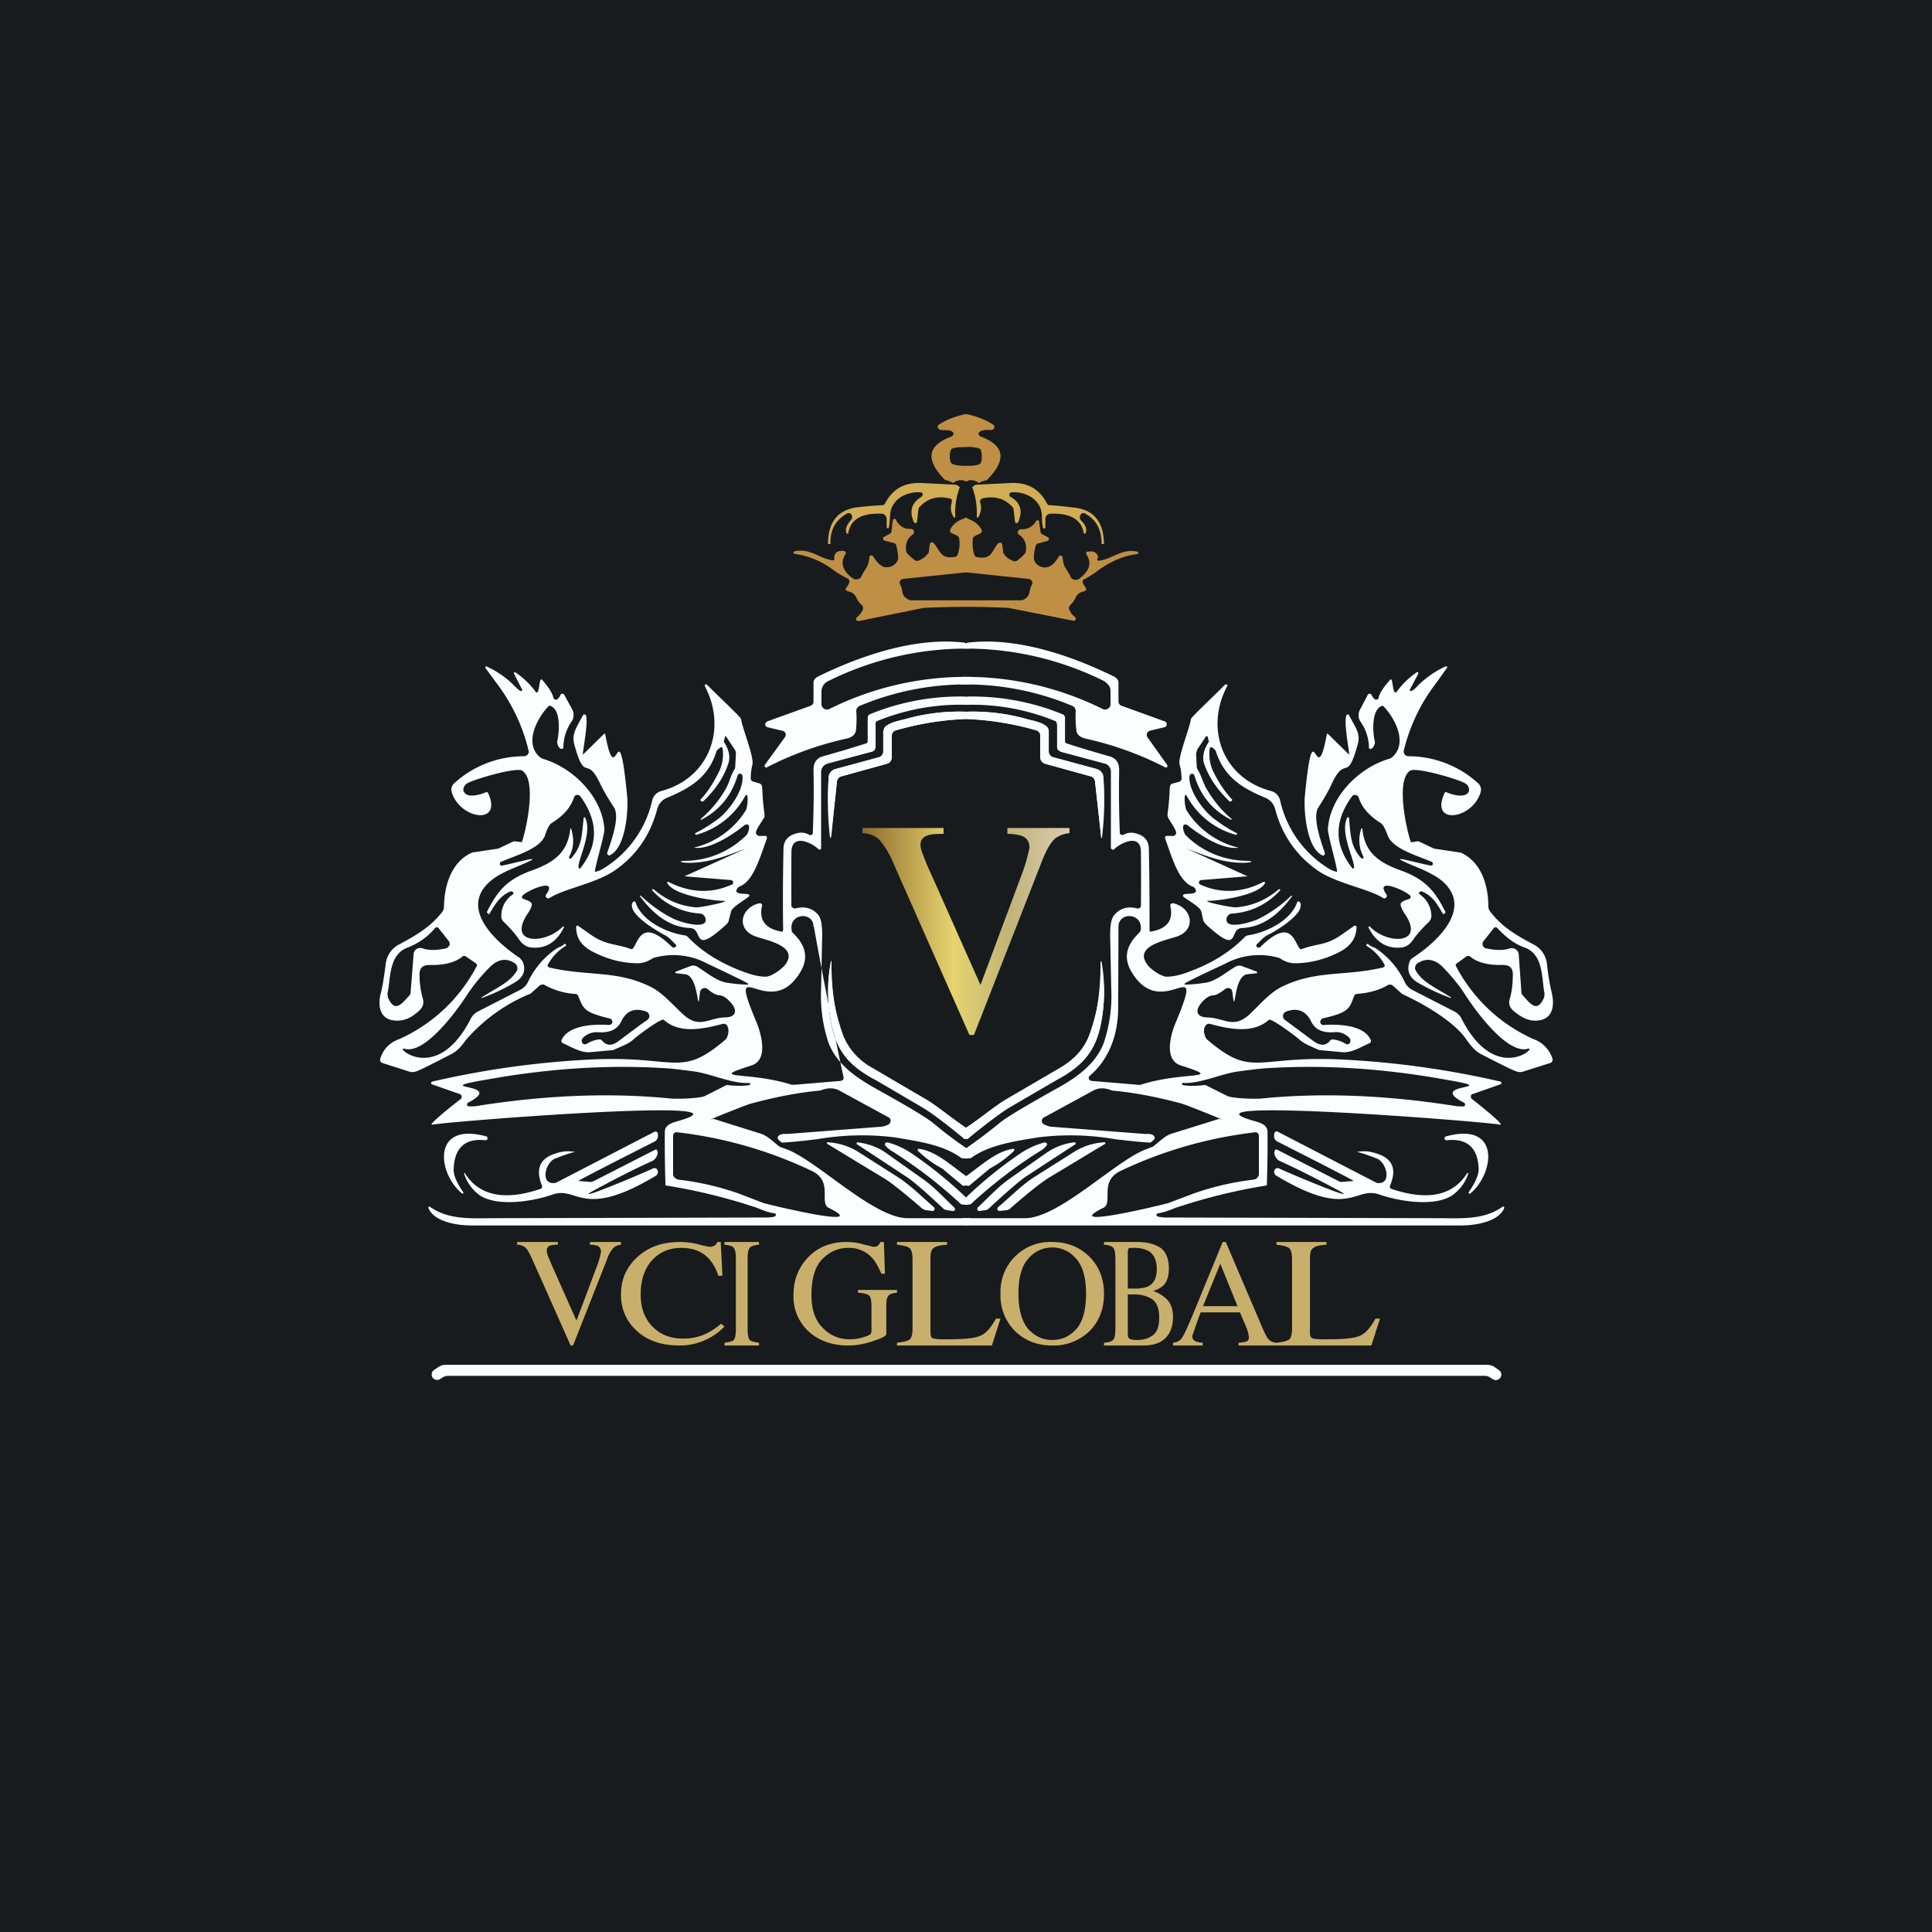
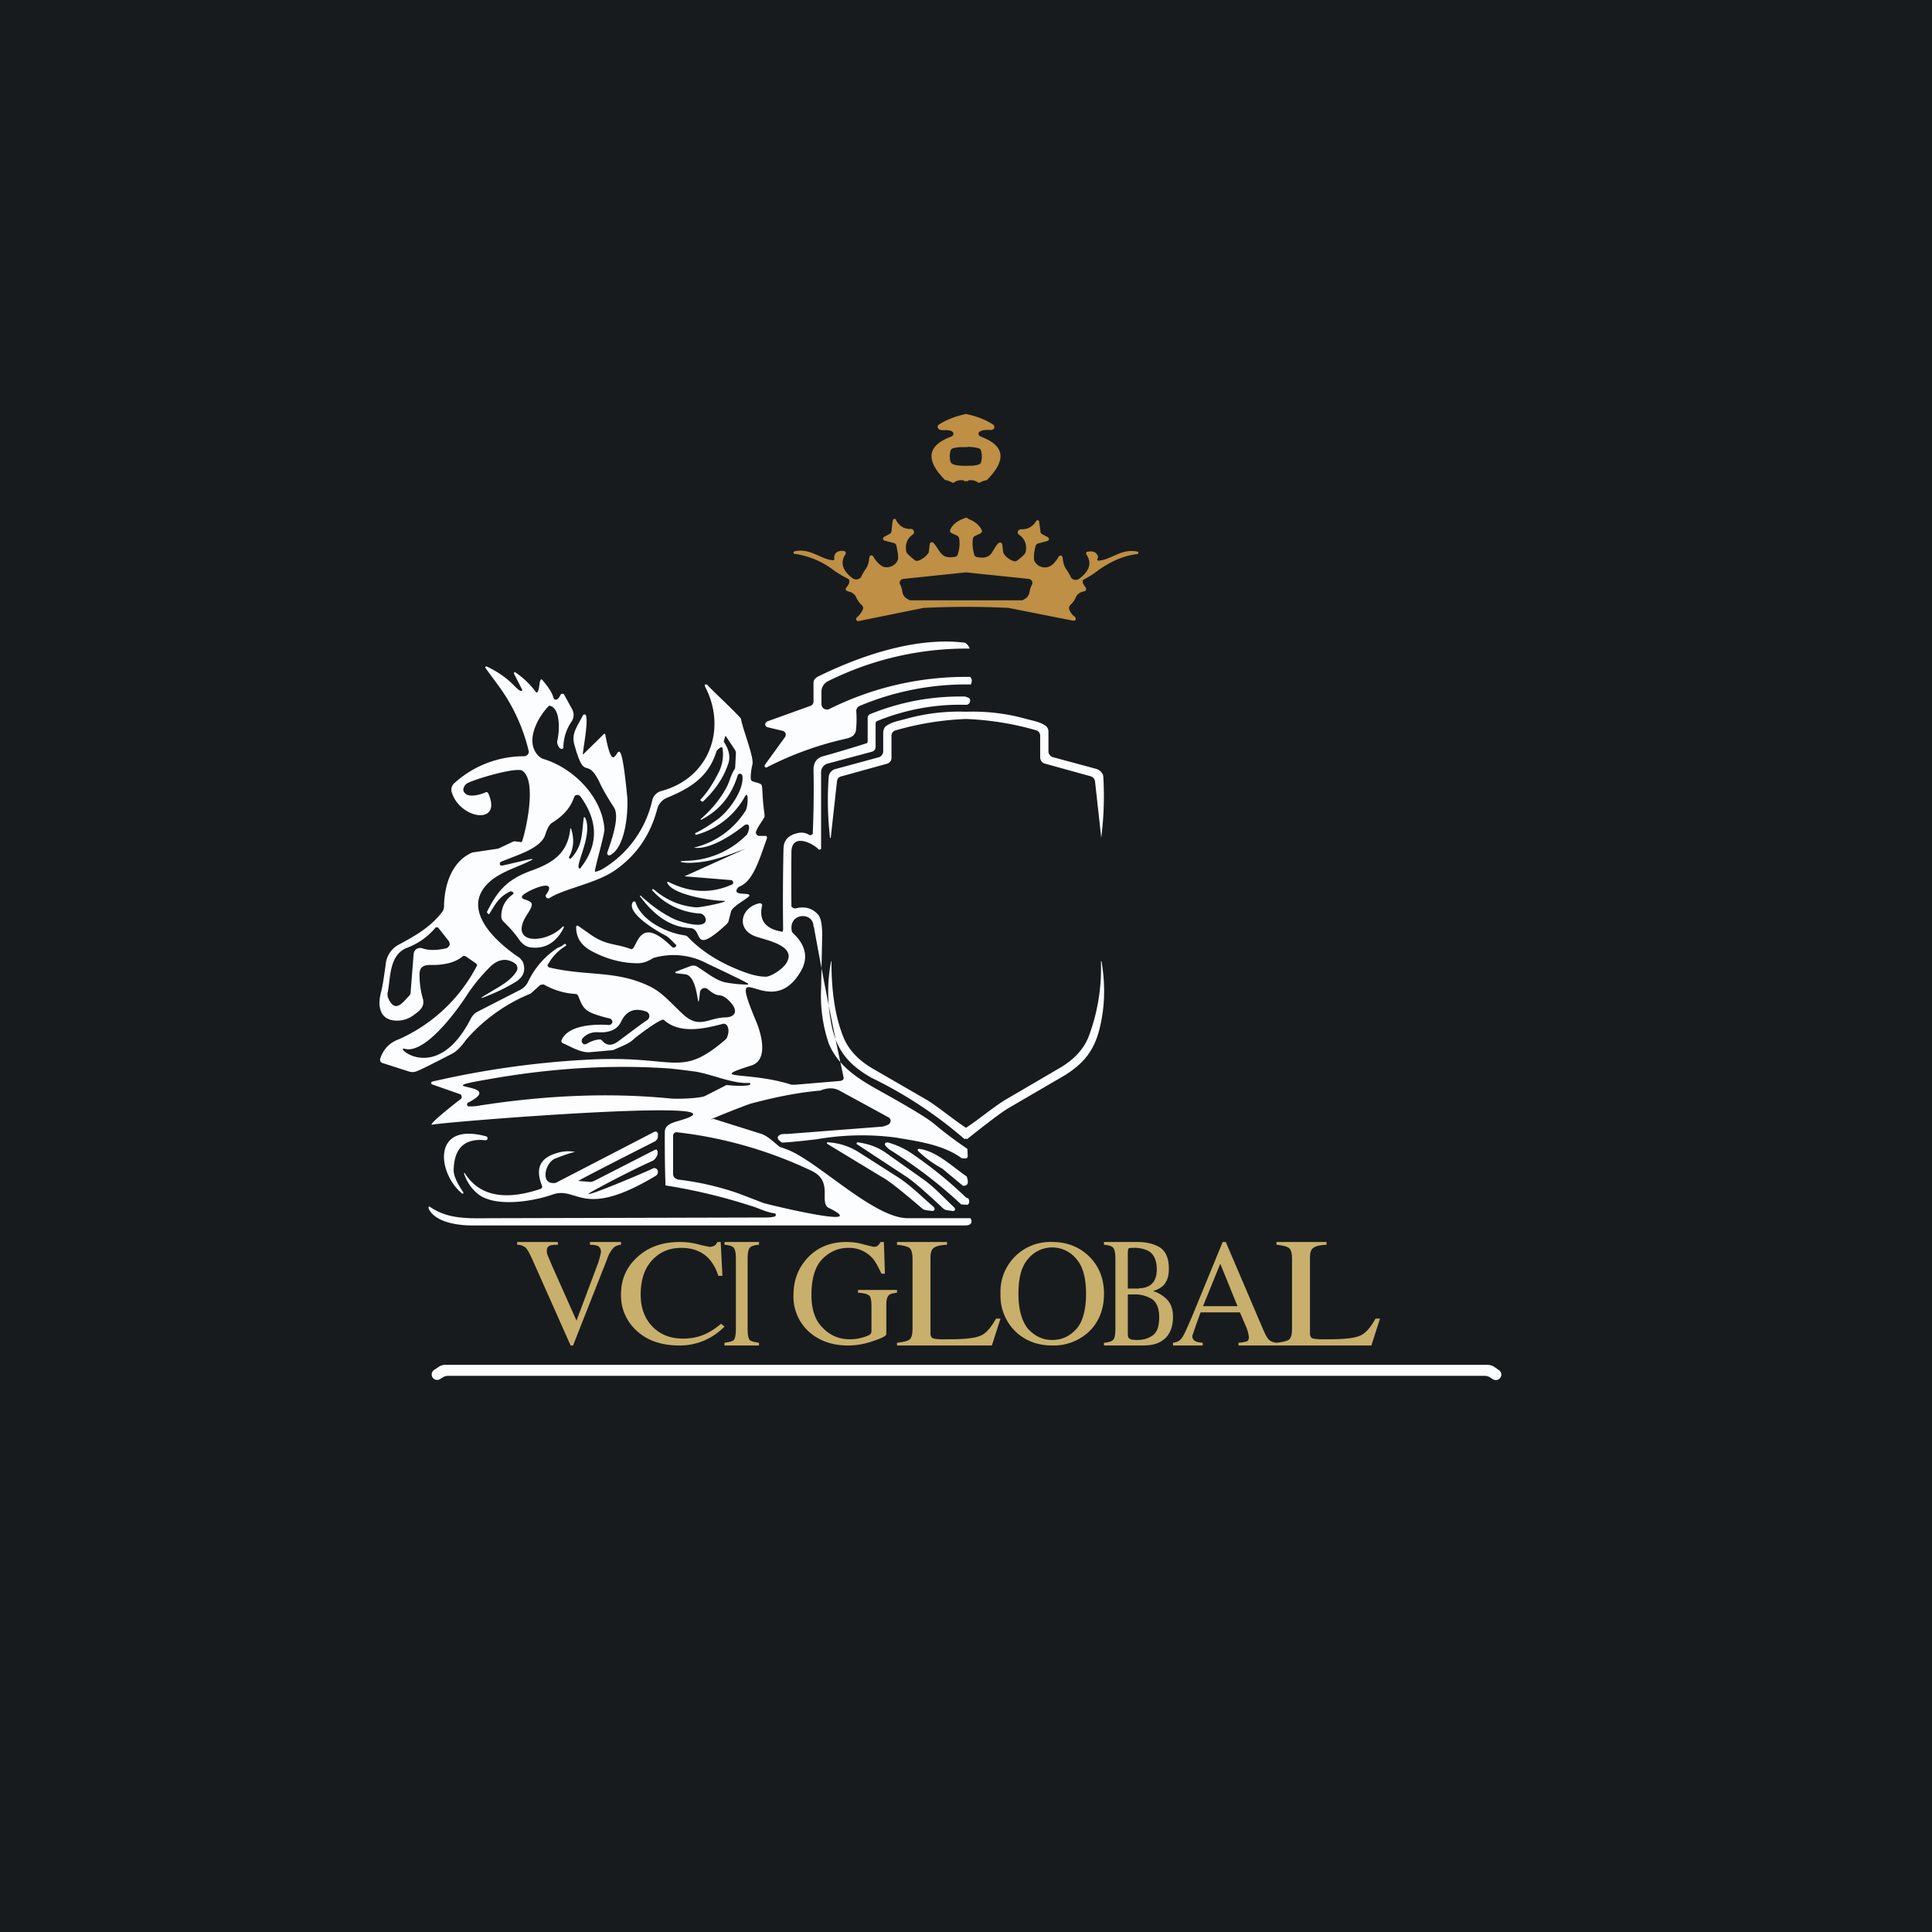
<svg xmlns="http://www.w3.org/2000/svg" width="56" height="56" viewBox="0 0 56 56">
  <path fill="#181B1E" d="M0 0h56v56H0z" />
  <path d="M28 12c.3.06.58.17.79.31.02.02.03.03.03.05v.05a.13.13 0 0 1-.07.05.22.22 0 0 1-.08 0c-.16 0-.26.02-.3.08a.06.06 0 0 0 0 .06c.01.03.03.04.07.06.69.26.74.68.16 1.26-.04 0-.11.02-.23.08a.36.36 0 0 0-.32-.07v.03a.62.62 0 0 0-.05-.02.62.62 0 0 0-.04.02l-.01-.03a.36.36 0 0 0-.32.07c-.12-.06-.2-.09-.23-.08-.58-.58-.53-1 .16-1.26a.12.12 0 0 0 .07-.06.06.06 0 0 0 0-.06c-.04-.06-.14-.08-.3-.07l-.08-.01a.13.13 0 0 1-.06-.05.06.06 0 0 1-.01-.05c0-.02.01-.03.03-.05.21-.14.5-.25.79-.31Zm.05.96a2.04 2.04 0 0 0-.1 0c-.1 0-.18 0-.26.02a.22.22 0 0 0-.1.03.1.1 0 0 0-.04.06.6.6 0 0 0 0 .31c.01.03.03.05.06.07l.09.03a1.6 1.6 0 0 0 .36.02c.09 0 .17 0 .24-.02.04 0 .07-.02.1-.03a.11.11 0 0 0 .04-.07.6.6 0 0 0 0-.3.1.1 0 0 0-.04-.07.22.22 0 0 0-.09-.03 1.55 1.55 0 0 0-.26-.03Z" fill="#BE8F44" />
-   <path d="M27.7 14.05c.02 0 .06.02.12.07a2.1 2.1 0 0 0-.13.88h-.04a.49.49 0 0 1-.06-.44v-.07a.08.08 0 0 0-.06-.04c-.36-.09-.66 0-.89.26a.1.1 0 0 0-.02.06l-.04.35-.01.03-.03.01h-.03l-.02-.02c-.14-.32-.07-.57.22-.74l.03-.04a.07.07 0 0 0-.02-.08.07.07 0 0 0-.04-.01c-.4-.03-.86.2-.88.67a2.62 2.62 0 0 1-.04.37h-.05l-.01-.04v-.22a.17.17 0 0 0-.05-.12.15.15 0 0 0-.1-.04c-.57-.02-.89.16-.96.55v.02l-.03.01h-.02v-.02c-.05-.11 0-.23.12-.37a.13.13 0 0 0 .03-.14.1.1 0 0 0-.05-.06.1.1 0 0 0-.08 0c-.33.18-.5.47-.49.87a.03.03 0 0 1 0 .02H24c0-.62.27-.97.8-1.06a12.53 12.53 0 0 1 .81-.07.11.11 0 0 0 .04-.04c.22-.43.57-.62 1.05-.6l1 .05Zm1.6-.05c.48-.02.83.17 1.05.6l.04.04a12.53 12.53 0 0 1 .8.08c.54.08.8.43.81 1.05h-.05a.03.03 0 0 1-.02 0v-.02c0-.4-.16-.7-.49-.87a.1.1 0 0 0-.08 0 .1.1 0 0 0-.03.03.13.13 0 0 0 .01.18c.13.13.17.25.13.36a.03.03 0 0 1-.03.02.03.03 0 0 1-.03-.03c-.07-.39-.4-.57-.96-.55a.15.15 0 0 0-.1.04.16.16 0 0 0-.05.12v.25a.04.04 0 0 1-.07 0v-.02c-.02-.08-.03-.2-.03-.34-.02-.47-.48-.7-.88-.67l-.04.01a.07.07 0 0 0-.02.04v.04c0 .02.02.03.03.04.3.17.36.42.22.74l-.02.02h-.03l-.03-.01-.01-.03-.04-.35a.1.1 0 0 0-.02-.06c-.23-.26-.53-.35-.9-.26l-.02.02a.08.08 0 0 0-.03.09c.05.15.03.3-.06.44h-.03l-.01-.02a2.1 2.1 0 0 0-.13-.86c.06-.05.1-.07.12-.07l1-.05Z" fill="#D1AD55" />
  <path d="M28.09 15.05c.18.07.3.18.37.32v.05l-.04.04-.15.07a.12.12 0 0 0-.07.08c-.02.15-.01.3.04.47a.1.1 0 0 0 .09.07c.42.07.4-.16.6-.4l.04-.02a.07.07 0 0 1 .07.02l.01.03.03.24.01.02c.06.1.15.17.28.22a.11.11 0 0 0 .11-.01c.16-.12.24-.2.25-.25.04-.21-.02-.38-.19-.5a.08.08 0 0 1 0-.14.1.1 0 0 1 .06-.02c.18.01.33-.07.43-.23a.05.05 0 0 1 .06-.03l.03.02v.03l.04.28c0 .02 0 .03.02.05a.1.1 0 0 0 .04.03l.15.08.03.03a.06.06 0 0 1-.04.08l-.26.07a.1.1 0 0 0-.08.07 1.2 1.2 0 0 0-.05.4c.05.17.25.27.42.21.1-.03.2-.13.3-.3a.06.06 0 0 1 .1 0l.01.03c.04.33.09.27.23.55 0 .02.02.04.04.06a.18.18 0 0 0 .22 0c.3-.23.36-.46.2-.7a.06.06 0 0 1 .02-.08h.03c.16-.03.26.03.29.16l-.02.04a.04.04 0 0 0 0 .04.04.04 0 0 0 .05.02c.38-.04.65-.36 1.11-.26.01 0 .02 0 .02.02l.01.02-.01.02-.02.01c-.38.04-.75.2-1.11.45a2.84 2.84 0 0 1-.47.3l-.01.05c0 .05.04.1.1.19a.05.05 0 0 1 0 .04.05.05 0 0 1-.03.04l-.1.03a.3.3 0 0 0-.1.06.28.28 0 0 0-.07.1.68.68 0 0 1-.16.22.12.12 0 0 0-.02.14c.04.1.1.16.16.2l.02.04v.04l-.03.03h-.05l-1.87-.37h.01c-.86-.04-1.61-.04-2.47 0L24.9 18h-.05a.06.06 0 0 1-.03-.04.06.06 0 0 1 .02-.07.59.59 0 0 0 .16-.2.12.12 0 0 0-.02-.15.68.68 0 0 1-.16-.22.28.28 0 0 0-.07-.1.3.3 0 0 0-.1-.06l-.1-.03-.02-.02-.02-.02a.05.05 0 0 1 .01-.04c.06-.08.1-.14.1-.2a.09.09 0 0 0-.05-.08 2.84 2.84 0 0 1-.43-.26 2.42 2.42 0 0 0-1.13-.46l-.01-.02V16l.03-.02c.46-.1.73.22 1.11.26a.04.04 0 0 0 .04-.02.04.04 0 0 0 0-.04.56.56 0 0 1 0-.04c.02-.13.12-.19.28-.17l.03.01.02.03a.06.06 0 0 1 0 .05c-.16.24-.1.47.2.7a.18.18 0 0 0 .15.03l.07-.03a.17.17 0 0 0 .04-.06c.14-.28.19-.22.23-.55l.01-.03.03-.02a.06.06 0 0 1 .07.03c.1.16.2.26.3.3.17.05.37-.05.42-.22.01-.05 0-.18-.05-.4a.1.1 0 0 0-.07-.07l-.27-.07a.06.06 0 0 1-.03-.02.06.06 0 0 1-.01-.06c0-.02.02-.02.03-.03l.15-.08a.1.1 0 0 0 .06-.08l.03-.28.01-.03a.05.05 0 0 1 .1 0c.1.17.24.25.42.24a.1.1 0 0 1 .06.02l.03.04v.06c0 .02-.02.03-.03.04-.17.12-.23.29-.19.5.01.05.1.13.25.25a.11.11 0 0 0 .1.01.6.6 0 0 0 .29-.22l.01-.02.03-.24.01-.03.03-.02a.07.07 0 0 1 .07.02c.21.24.2.47.62.4a.1.1 0 0 0 .08-.07.94.94 0 0 0 .04-.47.12.12 0 0 0-.07-.08l-.15-.07a.08.08 0 0 1-.04-.04v-.05c.06-.14.19-.25.37-.32L28 15l.09.05Zm-1.9 1.73a.12.12 0 0 0-.1.06.11.11 0 0 0 0 .1c.11.2 0 .34.29.46h3.25c.27-.12.17-.25.28-.45a.11.11 0 0 0-.04-.15.12.12 0 0 0-.05-.02L28 16.59l-1.82.19Z" fill="#BE8F44" />
  <path d="M14.11 19.32c.32.15.57.33.77.53.03.03.2.22.25.17a.03.03 0 0 0 0-.04l-.23-.45v-.02c0-.03.02-.04.04-.02a2.39 2.39 0 0 1 .6.58c.12.04.07-.48.18-.36.18.21.29.38.32.51l.02.04c.1.08.17-.09.2-.14l.03-.01h.04l.02.02.24.44a.34.34 0 0 1-.02.34 1.34 1.34 0 0 0-.24.77l-.02.02c-.1.05-.17-.15-.16-.21.06-.23.12-.93-.2-1.03a.04.04 0 0 0-.05.01c-.32.33-.72 1.06-.26 1.47l.08.05c.88.25 1.74 1.1 1.8 2.05 0 .18-.32 1.24-.27 1.23a.72.72 0 0 0 .23-.09 3.12 3.12 0 0 0 1.43-2 .37.37 0 0 1 .25-.25c1.41-.37 1.92-1.82 1.27-3.04v-.05h.06c.14.16.98.94.99 1 .04.28.38 1.1.33 1.32-.03.12-.05.25-.05.4l.01.05a.1.1 0 0 0 .05.04c.4.13.2-.05.34.95v.08c-.07.13-.21.3-.25.44a.1.1 0 0 0 .06.1.1.1 0 0 0 .06.01h.18l.02.03v.04c-.23.64-.4 1.24-.8 1.4a.14.14 0 0 0-.05.04c-.17.24.33.12.34.21v.02l-.02.02c-.11.1-.47.29-.51.43l-.07.27c0 .03-.03.06-.05.09-1.05.97-.66.13-1.07.12-.63-.03-1.09-.44-1.45-.92v-.02h.02c.29.27.6.5.95.67.16.08.84.3.93.08.03-.1-.05-.22-.15-.23a2.02 2.02 0 0 1-1.4-.68v-.01l.02-.02.03.01c.35.3.75.48 1.22.52.14.01 1.05-.18.8-.19-.35 0-1.47-.17-1.63-.52v-.02l.01-.01h.02c.63.32 1.24.35 1.84.08.02 0 .03-.02.04-.03v-.04a.07.07 0 0 0-.02-.04.07.07 0 0 0-.04-.02l-1.35-.11 1.77-.8c-.53.19-.99.4-1.62.41-.23 0-.42-.05-.07-.06a2.53 2.53 0 0 0 1.72-.75c.05-.05.14-.33-.01-.3l-.04.01c-.36.29-1.02.73-1.48.66a2.44 2.44 0 0 0 1.5-1.07c.07-.1.1-.62-.02-.41a2.3 2.3 0 0 1-1.42 1.11l-.02-.03a.02.02 0 0 1 0-.02c.17-.08.37-.2.62-.38.35-.24.8-.87.75-1.28a.07.07 0 0 0-.02-.04.07.07 0 0 0-.12.03c-.18.59-.53 1.01-1.05 1.28h-.02v-.02c.28-.24.52-.52.7-.83.13-.2.16-.43.28-.61a.13.13 0 0 0 .02-.06l.02-.39a.2.2 0 0 0-.03-.12l-.26-.39a.02.02 0 0 0-.02 0l-.04.15v.01c.16.24.2.46.12.66-.13.39-.38.75-.73 1.08-.02-.01-.1-.04-.06-.07.2-.21.37-.48.53-.8a1.16 1.16 0 0 0 .1-.7l-.02-.01h-.03c-.07.05-.1.08-.12.11-.23.75-.75 1.07-1.45 1.36a.48.48 0 0 0-.27.32c-.2.76-.61 1.35-1.23 1.78-.55.38-1.48.53-1.89.8-.06.04-.15-.04-.1-.1.4-.56-.71-.05-.7.06v.04l.05.03c.13.04.21.08.23.13.02.05-.02.14-.1.27-.64.93.5.92 1 .4.01-.02.05 0 .03.03-.2.4-.51.63-.97.57-.13-.02-.23-.1-.32-.22-.1-.15-.25-.33-.45-.52a.22.22 0 0 1-.07-.15c0-.26.1-.48.34-.65.05-.04-.04-.1-.08-.08-.31.14-.43.36-.6.64-.02.05-.06-.02-.08-.04.3-.6.57-.94 1.28-1.2.62-.22 1.07-.5 1.14-1.22l.01-.01h.01c.1.3.08.57-.05.82-.02.03 0 .06.04.06l.02-.02c.33-.36.3-.7.36-1.17v-.01h.03l.01.01c.25.5-.35 1.46-.15 1.48.54-.67.54-1.37.01-2.1-.05-.06-.16-.05-.18.03-.1.29-.3.53-.64.74-.07.04-.14.16-.2.36-.14.38-.77.56-1.28.77a.06.06 0 0 0-.03.03v.04c0 .02 0 .03.02.03l.04.01c.64-.13 1.48-.4.27.1-.3.13-.5.25-.64.38-.85.78.18 1.73.89 2.2l.08.1c.1.25.03.44-.2.59a5.66 5.66 0 0 1-.99.47v-.02c.49-.31.82-.44 1.02-.77a.16.16 0 0 0 .01-.12.17.17 0 0 0-.07-.1c-.24-.16-.48-.12-.71.1-.27.27-.5.55-.7.86-.3.46-1.2 1.68-1.78 1.52-.33-.1.92 1.08 1.92-.88a.47.47 0 0 1 .2-.2l1.23-.63a.5.5 0 0 0 .23-.24 2.39 2.39 0 0 1 .86-.98.5.5 0 0 0 .18-.1l.01-.01c.03-.01.04.02.05.03v.02a1.44 1.44 0 0 0-.54.57.06.06 0 0 0 .02.04l.02.02c1.09.26 1.92.08 2.88.53.4.18.65.5 1.03.85.46.4.7.09 1.19.07.3 0 .39-.18.18-.42-.12-.14-.23-.21-.33-.22-.09 0-.21-.06-.36-.19a.13.13 0 0 0-.06-.02.13.13 0 0 0-.12.05.12.12 0 0 0-.03.06c-.09.84 0-.46-.43-.51l-.26-.03c-.03 0-.04-.04 0-.05l.42-.16a.22.22 0 0 1 .19.02c.26.16.55.41.84.46a4.14 4.14 0 0 0 .63.06.03.03 0 0 0 0-.03c-.05-.04-.44-.23-1.18-.58a2.07 2.07 0 0 0-1.57-.16c-.15.1-.3.15-.44.15-.46 0-.9-.12-1.32-.34-.32-.17-.47-.39-.47-.71 0-.03.02-.04.04-.04h.01l.37.26c.46.32.71.25 1.17.42h.03l.03-.02c.16-.22.26-.9 1.13-.04l.04.02c.03 0 .1-.04.08-.07l-.01-.02c-.1-.09-.2-.22-.33-.28-.2-.1-1.14-.65-.91-.96l.01-.01h.04l.02.02c.17.53.88.88 1.41.96.04 0 .08.02.11.05.39.41.92.75 1.59 1 .26.1.48.15.67.15.18-.01.5-.24.59-.39.32-.5-.55-.66-.87-.77-.6-.2-.46-.85.1-.97.04 0 .08.03.07.07-.1.42.1.67.55.75a.05.05 0 0 0 .05 0v-.03l.01-.02c-.01-.65-.01-1.43.01-2.34 0-.25.14-.4.4-.46a.44.44 0 0 1 .33.04l.04.02.04-.01.04-.03v-.05c.03-.74.03-1.35.02-1.8 0-.22.09-.35.28-.4a36.45 36.45 0 0 0 1.27-.38.1.1 0 0 0 .02-.05v-.69a.11.11 0 0 1 .07-.1 6.9 6.9 0 0 1 2.76-.51l.08.03a.09.09 0 0 1 .06.07c0 .08-.03.12-.1.14a6.34 6.34 0 0 0-2.62.48.14.14 0 0 0-.02.09v.64c0 .04-.01.07-.03.1a.15.15 0 0 1-.08.05l-1.27.34a.26.26 0 0 0-.2.25v2.22l-.02.02a.05.05 0 0 1-.05 0c-.2-.2-.78-.47-.79.07a83.44 83.44 0 0 0 0 1.59l.04.03a.1.1 0 0 0 .08.02c.28-.07.5 0 .66.19.08.1.12.32.11.67l-.03 1.47a4.3 4.3 0 0 0 .22 1.58c.25.62.78.99 1.43 1.35.9.5 1.43.82 1.62.98.31.26.63.5.97.73l.01.2a.07.07 0 0 1-.06.08l-.12-.01c-.53-.4-1.34-.5-1.92-.6a7.6 7.6 0 0 0-2.26.05c-.34.04-.68.08-1.02.1a.48.48 0 0 1-.1-.08c-.03-.04-.04-.08 0-.12.04-.04.12-.06.23-.05l2.72-.21c.06 0 .14-.02.24-.07a.11.11 0 0 0 .04-.05.11.11 0 0 0-.04-.15l-1.43-.78c-.15-.08-.33-.09-.55 0-.68.06-1.35.2-2.02.38-.09.02-1.48.57-1.08.44l1.37.43c.2.06.39.26.55.38l.22.08c.88.34 2.5 1.98 3.48 1.99h1.83c.03.05.04.1.02.14-.03.05-.09.07-.17.07H13.67c-.42 0-1.08-.1-1.25-.5V35a.03.03 0 0 1 .02-.03l.02.01c.51.35 1.05.34 1.77.33l7.98-.02c.1 0 .18-.01.25-.03l.02-.02.01-.03-.01-.03-.03-.01c-.27-.04-.45-.15-.66-.21a16.31 16.31 0 0 0-2.5-.6 37.61 37.61 0 0 1-.02-1.55c0-.2.2-.26.36-.31 2.63-.73-6.8.02-7.1.1-.17.03.75-.69.82-.74a.1.1 0 0 0 .03-.04c.01-.05-.01-.1-.06-.11l-.8-.28c-.03-.01-.03-.07.01-.08a26.1 26.1 0 0 1 4.6-.64c2.48-.12 2.58.55 3.89-.57a.19.19 0 0 0 .05-.06c.06-.15.06-.27 0-.36a.12.12 0 0 0-.13-.04c-.53.14-1.24.3-1.7-.12-.07-.06-.8.49-.87.56-.15.14-.34.2-.58.31a.12.12 0 0 1-.04.01l-.67.06c-.26.01-.53-.16-.76-.26a.07.07 0 0 1-.04-.1c.2-.43.94-.46 1.37-.43a.1.1 0 0 0 .06-.02.1.1 0 0 0 .04-.06.1.1 0 0 0-.02-.07.1.1 0 0 0-.06-.04 3.68 3.68 0 0 1-.45-.13c-.32-.12-.35-.26-.46-.52a.09.09 0 0 0-.08-.06 2.06 2.06 0 0 1-.91-.27.09.09 0 0 0-.06 0l-.05.01-.28.25a4.95 4.95 0 0 0-1.88 1.35c-.14.2-.28.34-.43.41-.58.3-.92.47-1.02.5a.31.31 0 0 1-.19 0l-.78-.25a.1.1 0 0 1-.06-.12c.09-.28.27-.47.55-.57a4.7 4.7 0 0 0 2.26-2.14.1.1 0 0 0-.04-.06l-.29-.2a.09.09 0 0 0-.05-.01c-.02 0-.04 0-.05.02-.21.17-.53.25-.94.24-.2 0-.3.08-.3.27 0 .24.03.48.1.72.05.2-.07.32-.24.44a.79.79 0 0 1-.7.16c-.34-.1-.37-.47-.27-.82.04-.16.08-.42.13-.79a.72.72 0 0 1 .4-.58c.48-.26.9-.5 1.24-.94.03-.04.05-.1.05-.16.01-.62.22-1.3.82-1.56l.74-.11a.1.1 0 0 0 .03-.01l.4-.19a.16.16 0 0 1 .1-.01l.16.02c.04-.02.5-1.75.02-2.07-.17-.12-1.48.27-1.62.38a.23.23 0 0 0-.09.17c0 .03.01.06.03.08.11.17.47.06.61 0l.02-.01h.03l.01.01.02.02c.43.95-.83.76-1.06-.04a.25.25 0 0 1 .08-.25 3 3 0 0 1 2.02-.78c.09 0 .16-.09.13-.17a5.24 5.24 0 0 0-.92-1.94l-.33-.45c-.01-.03.02-.06.04-.04Zm5.52 13.5a.1.1 0 0 0-.12.1v1.1c0 .04.01.08.04.11s.07.05.1.06c.6.07 1.17.2 1.75.4l.73.28c.08.03 3.24.8 1.87.13-.25-.18.15-.76-.47-1.06a12.32 12.32 0 0 0-3.9-1.12Zm5.23.29c.28.04.55.12.81.3l1.03.73c.36.24.64.56.96.86l.02.03v.04a.06.06 0 0 1-.07.03l-.15-.02a.23.23 0 0 1-.13-.06c-.51-.48-.86-.78-1.04-.9a3290.43 3290.43 0 0 1-1.46-.96.04.04 0 0 1 .03-.05Zm-.86 0c.3.02.59.1.88.28l1.13.72c.39.25.71.58 1.06.88l.02.04v.03a.07.07 0 0 1-.07.04l-.16-.02a.25.25 0 0 1-.13-.05c-.58-.5-.96-.8-1.16-.91a813.31 813.31 0 0 1-1.6-.97v-.04H24Zm1.72 0a2.34 2.34 0 0 1 .73.34A11.94 11.94 0 0 1 28 34.71l.07.03c.03.06.03.12 0 .16l-.02.02H28l-.14-.01c-.62-.58-1.3-1.1-2.03-1.56a.62.62 0 0 1-.17-.15.05.05 0 0 1 0-.06c0-.01 0-.02.02-.02h.03Zm-6.68-.3.03.04v.1a.18.18 0 0 1-.1.14c-1.28.65-2.02 1.03-2.21 1.14l.37.03.09-.03 1.76-.9.03-.01h.02l.02.03c.05.1-.05.26-.14.3-.4.18-.95.45-1.63.82-.92.49 1.34-.45 1.64-.6a.1.1 0 0 1 .14.05.13.13 0 0 1-.05.16c-2.13 1.28-2.26.3-2.98.54-.56.2-1.6.37-2.12.03a1.23 1.23 0 0 1-.46-.64V34h.02c.5.8 1.4.73 2.2.46a.07.07 0 0 0 .04-.09c-.2-.5-.06-.81.44-.95.19-.06.36-.06.52-.03-.12.02-.32.09-.6.2-.18.09-.32.4-.23.6a.2.2 0 0 0 .18.1.2.2 0 0 0 .1-.01l2.84-1.47a.08.08 0 0 1 .08 0ZM13.4 34.6c-.72-.58-.9-2.1.7-1.66a.06.06 0 0 1 .03.07.06.06 0 0 1-.07.04c-.58-.06-.89.22-.91.84-.01.16.08.38.28.67v.03l-.02.01h-.01Zm13.24-1.3c.5.06.97.52 1.38.8.07.19.03.28-.11.27l-.6-.5a3.07 3.07 0 0 1-.71-.52v-.03l.02-.02h.02Zm-2.54-5.43c0 .88.11 1.61.35 2.2.15.36.43.66.84.9l1.59.92c.35.22.74.55 1.12.8.38-.25.77-.58 1.12-.8l1.59-.93c.4-.23.69-.53.84-.9a5.61 5.61 0 0 0 .36-2.2h.01l.01.02c.11.64.1 1.28-.05 1.9-.16.7-.51 1.1-1.14 1.46l-1.51.88c-.2.12-.6.42-1.2.9L28 33l-.04.02a12.27 12.27 0 0 0-2.7-1.78c-.63-.36-.98-.75-1.14-1.45a4.77 4.77 0 0 1-.03-1.93h.01Zm-4.86 3.09c-1.63-.1-3.34.01-5.12.33-1.82.31.6.08-.55.67a.06.06 0 0 0-.01.1l.03.01c.08 0 .2 0 .34-.03 1.95-.3 3.78-.37 5.5-.2.17.02.84 0 1-.07l.59-.3a.1.1 0 0 1 .05-.02c.28.03.48.03.59.01.04 0 .07-.01.08-.03l.01-.01v-.02h-.01l-.02-.01c-.48.03-1.07-.25-1.57-.33-.38-.05-.69-.09-.9-.1Zm4.34-4.1c0-.45-.73-.4-.63.12 0 .03.02.05.04.07.38.36.45.74.2 1.14-.9 1.48-2.18-.74-1.25 1.47.14.36.32 1.06-.15 1.22-1.35.43-.1.16 1.15.56h.12l1.31-.11.05-.02a.08.08 0 0 0 .03-.09 132.9 132.9 0 0 1-.86-4.36Zm-4.85 2.46c-.34-.12-.58-.02-.73.3-.12.24-.36.32-.67.3a.55.55 0 0 0-.43.16c-.07.06-.04.2.06.19l.04-.01a.87.87 0 0 1 .35-.13h.06l.05.04c.12.14.27.15.45.02.38-.28.66-.5.86-.63a.14.14 0 0 0-.04-.24Zm-6.1-2.44a1.97 1.97 0 0 1-.8.58c-.58.2-.5.93-.6 1.34l.01.1c.2.48.4.2.64-.06a.11.11 0 0 0 .02-.06l.09-1.13a.19.19 0 0 1 .08-.14.2.2 0 0 1 .18-.02c.17.06.4.06.67 0a.14.14 0 0 0 .1-.08c.02-.02.02-.05.01-.07a.14.14 0 0 0-.02-.06l-.3-.38-.02-.02h-.07Zm4.33-6.17.02.02c.09.2-.12 1.17-.08 1.14l.61-.6h.03c.34 1.83.37-.93.64 1.82.03.34-.02 1.46-.5 1.7a.06.06 0 0 1-.06-.01l-.02-.03v-.03c.09-.27.38-1.02.2-1.31-.2-.31-.34-.55-.42-.73-.39-.8-.42.03-.73-1.09-.09-.32.06-.5.25-.86l.02-.02h.04ZM28 20.63c.6-.02 1.18.05 1.75.21.18.05.4.08.56.2a.2.2 0 0 1 .08.16v.58a.18.18 0 0 0 .14.17l1.26.34c.05.02.1.05.13.09.04.04.06.09.06.14a9.45 9.45 0 0 1-.06 1.76l-.18-1.63a.18.18 0 0 0-.13-.15l-1.3-.36a.2.2 0 0 1-.12-.07.2.2 0 0 1-.04-.12v-.63a.16.16 0 0 0-.11-.15 8.5 8.5 0 0 0-2.04-.33 8.5 8.5 0 0 0-2.04.33.16.16 0 0 0-.12.15v.63a.2.2 0 0 1-.03.12.2.2 0 0 1-.11.07l-1.3.36a.19.19 0 0 0-.1.05.18.18 0 0 0-.04.1l-.18 1.63-.01.01h-.01a9.46 9.46 0 0 1-.04-1.77.26.26 0 0 1 .2-.23l1.25-.34a.18.18 0 0 0 .13-.17v-.58l.03-.09a.2.2 0 0 1 .06-.07c.17-.12.38-.15.56-.2a5.68 5.68 0 0 1 1.75-.21Zm-4.33-1c1.25-.62 2.88-1.18 4.3-1 .07.04.11.1.14.17a8.99 8.99 0 0 0-4.1.94.34.34 0 0 0-.2.31v.36a.16.16 0 0 0 .07.13.16.16 0 0 0 .16.01 8.88 8.88 0 0 1 4.08-.93c.06.06.06.13.02.22a7.95 7.95 0 0 0-3.22.62.16.16 0 0 0-.1.16 3 3 0 0 1-.01.55c-.02.12-.1.2-.28.24a9.54 9.54 0 0 0-2.32.84.06.06 0 0 1-.05-.05l.01-.03.58-.8a.12.12 0 0 0 .02-.11.12.12 0 0 0-.1-.08l-.42-.1a.09.09 0 0 1-.07-.08c0-.02 0-.04.02-.05a.09.09 0 0 1 .04-.04l1.25-.45a.13.13 0 0 0 .09-.13v-.54a.17.17 0 0 1 .09-.15Z" fill="#FBFDFE" />
-   <path d="M41.89 19.32a2.9 2.9 0 0 0-.77.53c-.03.03-.19.22-.25.17a.03.03 0 0 1 0-.04l.24-.45v-.02c0-.03-.03-.04-.05-.02a2.39 2.39 0 0 0-.59.58c-.13.04-.08-.48-.18-.36-.19.21-.3.38-.33.51 0 .02 0 .03-.02.04-.09.08-.17-.09-.2-.14l-.02-.01h-.05l-.02.02-.23.44a.34.34 0 0 0 .01.34 1.34 1.34 0 0 1 .25.77l.01.02c.1.05.18-.15.16-.21-.06-.23-.11-.93.21-1.03a.04.04 0 0 1 .04.01c.32.33.72 1.06.26 1.47a.22.22 0 0 1-.08.05c-.88.25-1.74 1.1-1.79 2.05 0 .18.31 1.24.26 1.23a.72.72 0 0 1-.23-.09 3.12 3.12 0 0 1-1.42-2 .37.37 0 0 0-.25-.25c-1.42-.37-1.93-1.82-1.28-3.04l.01-.03-.01-.02h-.06c-.14.16-.98.94-.99 1-.04.28-.38 1.1-.33 1.32.04.12.05.25.06.4a.1.1 0 0 1-.07.1c-.4.12-.2-.06-.34.94l.01.08c.06.13.2.3.24.44a.1.1 0 0 1-.05.1.1.1 0 0 1-.06.01h-.18a.06.06 0 0 0-.03.03v.04c.23.64.4 1.24.8 1.4.02 0 .04.02.06.04.17.24-.33.12-.34.21v.02l.01.02c.12.1.48.29.52.43l.06.27.06.09c1.05.97.65.13 1.06.12.64-.03 1.1-.44 1.45-.92v-.02h-.02c-.28.27-.6.5-.94.67-.16.08-.85.3-.93.08-.04-.1.04-.22.14-.23a2.02 2.02 0 0 0 1.41-.68v-.01l-.03-.02-.02.01c-.35.3-.76.48-1.23.52-.14.01-1.04-.18-.8-.19.35 0 1.48-.17 1.64-.52v-.02l-.02-.01h-.02c-.62.32-1.24.35-1.84.08a.07.07 0 0 1-.03-.03.07.07 0 0 1-.01-.04l.02-.04a.07.07 0 0 1 .04-.02l1.35-.11-1.76-.8c.52.19.98.4 1.61.41.23 0 .42-.05.08-.06a2.53 2.53 0 0 1-1.73-.75c-.04-.05-.14-.33.02-.3l.03.01c.36.29 1.02.73 1.49.66a2.44 2.44 0 0 1-1.5-1.07c-.07-.1-.1-.62.01-.41a2.3 2.3 0 0 0 1.42 1.11l.03-.03v-.02h-.01c-.16-.08-.37-.2-.61-.38-.35-.24-.81-.87-.76-1.28l.02-.04a.07.07 0 0 1 .12.03c.18.59.53 1.01 1.06 1.28h.02v-.02a3.29 3.29 0 0 1-.7-.83c-.13-.2-.17-.43-.29-.61a.13.13 0 0 1-.02-.06l-.02-.39.03-.12.26-.39a.02.02 0 0 1 .02 0H35l.04.15v.01c-.16.24-.2.46-.13.66.14.39.39.75.74 1.08.02-.01.09-.04.06-.07-.2-.21-.38-.48-.54-.8a1.16 1.16 0 0 1-.1-.7l.02-.01h.04c.06.05.1.08.11.11.24.75.75 1.07 1.45 1.36a.48.48 0 0 1 .27.32c.2.76.62 1.35 1.23 1.78.55.38 1.48.53 1.9.8.06.04.14-.04.1-.1-.4-.56.7-.05.7.06l-.01.04a.08.08 0 0 1-.04.03c-.14.04-.22.08-.24.13-.01.05.02.14.1.27.65.93-.5.92-.99.4-.02-.02-.06 0-.04.03.2.4.52.63.98.57.12-.02.23-.1.31-.22.1-.15.26-.33.46-.52.04-.04.06-.1.07-.15 0-.26-.11-.48-.34-.65-.06-.04.03-.1.07-.08.32.14.43.36.6.64.02.05.07-.02.08-.04-.3-.6-.57-.94-1.27-1.2-.62-.22-1.08-.5-1.14-1.22l-.02-.01h-.01c-.1.3-.07.57.06.82.01.03-.01.06-.04.06l-.03-.02c-.32-.36-.3-.7-.35-1.17l-.01-.01h-.03l-.01.01c-.25.5.35 1.46.16 1.48-.54-.67-.55-1.37-.02-2.1.05-.06.16-.05.19.03.09.29.3.53.63.74.07.04.14.16.21.36.14.38.77.56 1.28.77l.03.03v.04c0 .02-.01.03-.02.03l-.04.01c-.64-.13-1.49-.4-.27.1.29.13.5.25.64.38.84.78-.18 1.73-.9 2.2a.21.21 0 0 0-.08.1c-.09.25-.02.44.2.59a5.66 5.66 0 0 0 1 .47v-.02c-.5-.31-.82-.44-1.02-.77a.16.16 0 0 1-.02-.12.17.17 0 0 1 .07-.1c.25-.16.49-.12.72.1.26.27.5.55.69.86.3.46 1.2 1.68 1.78 1.52.33-.1-.92 1.08-1.92-.88a.47.47 0 0 0-.2-.2l-1.23-.63a.5.5 0 0 1-.22-.24 2.39 2.39 0 0 0-.86-.98.5.5 0 0 1-.19-.1v-.01c-.03-.01-.05.02-.06.03v.02a1.44 1.44 0 0 1 .54.57.06.06 0 0 1-.02.04l-.02.02c-1.09.26-1.91.08-2.88.53-.4.18-.65.5-1.02.85-.46.4-.7.09-1.2.07-.3 0-.38-.18-.18-.42.12-.14.23-.21.34-.22.08 0 .2-.06.36-.19a.13.13 0 0 1 .06-.02.13.13 0 0 1 .12.05l.02.06c.1.84.01-.46.43-.51l.27-.03c.02 0 .03-.04 0-.05l-.43-.16a.22.22 0 0 0-.18.02c-.27.16-.56.41-.84.46a4.14 4.14 0 0 1-.63.06.03.03 0 0 1 0-.03c.04-.04.43-.23 1.18-.58a2.07 2.07 0 0 1 1.57-.16c.14.1.29.15.44.15.46 0 .9-.12 1.32-.34.31-.17.46-.39.47-.71a.04.04 0 0 0-.04-.04h-.02l-.37.26c-.45.32-.7.25-1.16.42h-.04a.05.05 0 0 1-.02-.02c-.17-.22-.26-.9-1.14-.04a.06.06 0 0 1-.04.02c-.03 0-.1-.04-.07-.07v-.02c.1-.09.2-.22.33-.28.21-.1 1.14-.65.92-.96l-.02-.01h-.04l-.01.02c-.18.53-.89.88-1.42.96a.19.19 0 0 0-.1.05c-.4.41-.92.75-1.6 1-.25.1-.48.15-.67.15-.17-.01-.5-.24-.58-.39-.33-.5.54-.66.87-.77.6-.2.45-.85-.1-.97-.05 0-.08.03-.08.07.1.42-.09.67-.55.75a.05.05 0 0 1-.04 0l-.01-.03v-.02c0-.65 0-1.43-.02-2.34 0-.25-.14-.4-.4-.46a.44.44 0 0 0-.32.04.09.09 0 0 1-.09 0 .09.09 0 0 1-.03-.02 30.92 30.92 0 0 1-.02-1.85c0-.22-.1-.35-.29-.4a36.45 36.45 0 0 1-1.26-.38.1.1 0 0 1-.02-.05v-.69a.11.11 0 0 0-.08-.1 6.9 6.9 0 0 0-2.75-.51l-.09.03a.09.09 0 0 0-.06.07c0 .08.03.12.1.14a6.34 6.34 0 0 1 2.62.48l.03.09v.64c0 .04 0 .07.03.1l.07.05 1.27.34c.06.01.1.04.14.09.04.05.05.1.05.16v2.2l.01.02.02.02a.05.05 0 0 0 .06 0c.2-.2.78-.47.78.07a84.33 84.33 0 0 1 0 1.59.1.1 0 0 1-.11.05c-.28-.07-.5 0-.66.19-.09.1-.13.32-.12.67l.03 1.47a4.3 4.3 0 0 1-.22 1.58c-.25.62-.77.99-1.43 1.35-.89.5-1.43.82-1.61.98-.32.26-.64.5-.97.73l-.02.2c0 .02 0 .04.02.05 0 .02.03.03.04.03l.12-.01c.54-.4 1.35-.5 1.93-.6a7.6 7.6 0 0 1 2.25.05c.34.04.68.08 1.02.1a.48.48 0 0 0 .1-.08c.04-.04.04-.08 0-.12-.03-.04-.11-.06-.23-.05l-2.72-.21c-.05 0-.13-.02-.23-.07a.11.11 0 0 1-.05-.05.11.11 0 0 1 .05-.15l1.43-.78c.15-.08.33-.09.54 0 .68.06 1.36.2 2.03.38.08.02 1.47.57 1.08.44l-1.38.43c-.2.06-.38.26-.55.38l-.21.08c-.88.34-2.5 1.98-3.48 1.99h-1.83c-.04.05-.04.1-.02.14.03.05.08.07.16.07h14.32c.41 0 1.08-.1 1.25-.5V35a.03.03 0 0 0-.03-.03l-.02.01c-.5.35-1.05.34-1.77.33l-7.97-.02a.85.85 0 0 1-.25-.03.05.05 0 0 1-.04-.05c0-.01 0-.02.02-.03l.02-.01c.27-.04.45-.15.67-.21a16.31 16.31 0 0 1 2.49-.6 37.61 37.61 0 0 0 .02-1.55c0-.2-.19-.26-.36-.31-2.63-.73 6.8.02 7.1.1.17.03-.74-.69-.81-.74a.1.1 0 0 1-.03-.04c-.02-.05 0-.1.05-.11l.8-.28c.04-.01.04-.07 0-.08a26.1 26.1 0 0 0-4.61-.64c-2.48-.12-2.57.55-3.88-.57a.19.19 0 0 1-.05-.06c-.07-.15-.07-.27 0-.36a.12.12 0 0 1 .13-.04c.52.14 1.23.3 1.7-.12.06-.06.8.49.87.56.15.14.33.2.57.31l.05.01.66.06c.27.01.53-.16.76-.26a.07.07 0 0 0 .04-.1c-.19-.43-.93-.46-1.36-.43a.1.1 0 0 1-.07-.02.1.1 0 0 1-.03-.06c0-.03 0-.05.02-.07a.1.1 0 0 1 .05-.04c.17-.04.32-.08.46-.13.32-.12.35-.26.45-.52a.09.09 0 0 1 .08-.06c.37-.03.68-.12.92-.27h.05l.05.01.28.25.05.03c.63.29 1.49.8 1.83 1.31.14.2.28.35.43.42.58.3.92.47 1.03.5.06.02.12.02.18 0l.79-.25a.1.1 0 0 0 .06-.12.88.88 0 0 0-.55-.57 4.7 4.7 0 0 1-2.26-2.14.1.1 0 0 1 .04-.06l.28-.2a.09.09 0 0 1 .05-.01c.02 0 .04 0 .06.02.2.17.52.25.94.24.19 0 .29.08.29.27 0 .24-.02.48-.09.72-.06.2.06.32.24.44.23.17.46.22.69.16.34-.1.37-.47.28-.82a6.46 6.46 0 0 1-.13-.79.72.72 0 0 0-.4-.58c-.49-.26-.9-.5-1.24-.94a.27.27 0 0 1-.06-.16c0-.62-.21-1.3-.81-1.56h-.01l-.74-.11a.1.1 0 0 1-.03-.01l-.4-.19a.16.16 0 0 0-.1-.01.68.68 0 0 1-.15.02c-.04-.02-.5-1.75-.03-2.07.17-.12 1.49.27 1.62.38.06.04.09.1.09.17 0 .03 0 .06-.02.08-.12.17-.48.06-.62 0l-.02-.01h-.02l-.02.01-.01.02c-.44.95.83.76 1.05-.04a.25.25 0 0 0-.08-.25 3 3 0 0 0-2.01-.78c-.1 0-.16-.09-.14-.17.18-.72.49-1.37.93-1.94l.32-.45c.02-.03-.01-.06-.04-.04Zm-5.51 13.5a.1.1 0 0 1 .11.1v1.1c0 .04-.01.08-.04.11a.17.17 0 0 1-.1.06c-.59.07-1.17.2-1.74.4l-.74.28c-.08.03-3.24.8-1.87.13.26-.18-.14-.76.48-1.06 1.24-.59 2.54-.96 3.9-1.12Zm-5.24.29a1.8 1.8 0 0 0-.8.3l-1.04.73c-.35.24-.64.56-.96.86l-.01.03v.04a.06.06 0 0 0 .06.03l.16-.02c.04 0 .09-.03.12-.06.52-.48.87-.78 1.04-.9a3290.43 3290.43 0 0 0 1.47-.96.04.04 0 0 0-.04-.05Zm.86 0c-.3.02-.58.1-.87.28l-1.14.72c-.39.25-.7.58-1.06.88a.06.06 0 0 0-.02.04v.03a.07.07 0 0 0 .07.04l.17-.02c.05 0 .1-.02.13-.05.57-.5.96-.8 1.15-.91a813.31 813.31 0 0 0 1.61-.97v-.02l-.01-.02H32Zm-1.71 0a2.34 2.34 0 0 0-.74.34A11.94 11.94 0 0 0 28 34.71l-.06.03c-.04.06-.04.12-.01.16l.03.02h.03l.14-.01c.63-.58 1.3-1.1 2.04-1.56.06-.03.12-.09.17-.15a.05.05 0 0 0 0-.06l-.02-.02h-.03Zm6.67-.3a.08.08 0 0 0-.02.04l-.01.04v.06a.18.18 0 0 0 .1.14c1.28.65 2.02 1.03 2.21 1.14l-.37.03a.24.24 0 0 1-.08-.03l-1.76-.9-.03-.01h-.03l-.02.03c-.05.1.05.26.14.3.4.18.95.45 1.64.82.92.49-1.34-.45-1.65-.6a.1.1 0 0 0-.14.05.13.13 0 0 0 .06.16c2.13 1.28 2.25.3 2.97.54.57.2 1.6.37 2.12.03a1.23 1.23 0 0 0 .47-.64l-.01-.01h-.02c-.5.8-1.4.73-2.2.46a.07.07 0 0 1-.04-.09c.21-.5.07-.81-.44-.95a1.02 1.02 0 0 0-.52-.03c.12.02.32.09.6.2.18.09.32.4.23.6a.2.2 0 0 1-.17.1.2.2 0 0 1-.1-.01l-2.84-1.47a.08.08 0 0 0-.09 0Zm5.65 1.79c.71-.58.9-2.1-.7-1.66a.06.06 0 0 0-.04.07.06.06 0 0 0 .07.04c.59-.06.9.22.92.84 0 .16-.09.38-.29.67v.03l.02.01h.02Zm-13.24-1.3c-.5.06-.97.52-1.38.8-.07.19-.04.28.1.27l.6-.5a3.07 3.07 0 0 0 .71-.52v-.03l-.01-.02h-.02Zm2.53-5.43c0 .88-.1 1.61-.35 2.2-.15.36-.43.66-.84.9l-1.58.92c-.35.22-.74.55-1.13.8-.38-.25-.77-.58-1.12-.8l-1.58-.93a1.87 1.87 0 0 1-.84-.9 5.61 5.61 0 0 1-.36-2.2h-.02v.02c-.12.64-.1 1.28.04 1.9.17.7.51 1.1 1.15 1.46l1.5.88c.21.12.61.42 1.2.9L28 33l.04.02a12.28 12.28 0 0 1 2.7-1.78c.63-.36.98-.75 1.15-1.45a4.77 4.77 0 0 0 .02-1.93Zm4.86 3.09c1.64-.1 3.34.01 5.12.33 1.83.31-.6.08.55.67.04.02.05.07.02.1a.06.06 0 0 1-.04.01c-.08 0-.19 0-.34-.03-1.95-.3-3.78-.37-5.5-.2-.16.02-.84 0-.99-.07l-.6-.3a.1.1 0 0 0-.05-.02c-.28.03-.47.03-.58.01-.05 0-.08-.01-.09-.03v-.03l.02-.01c.49.03 1.07-.25 1.58-.33.38-.05.68-.09.9-.1Zm-4.34-4.1c0-.45.74-.4.64.12l-.05.07c-.38.36-.45.74-.2 1.14.9 1.48 2.18-.74 1.26 1.47-.15.36-.33 1.06.15 1.22 1.34.43.09.16-1.15.56a.29.29 0 0 1-.12 0l-1.32-.11-.04-.02a.08.08 0 0 1 0-.13c.55-.47.8-1.16.82-1.88l.01-2.44Zm4.86 2.46c.33-.12.58-.02.73.3.12.24.35.32.66.3.16-.02.3.03.44.16.06.06.04.2-.07.19l-.03-.01a.87.87 0 0 0-.36-.13h-.06a.12.12 0 0 0-.04.04c-.12.14-.27.15-.46.02l-.85-.63a.14.14 0 0 1 .04-.24Zm6.1-2.44.02.02c.26.28.52.47.78.56.58.2.5.93.59 1.34l-.01.1c-.2.48-.4.2-.63-.06a.11.11 0 0 1-.03-.06l-.08-1.13a.19.19 0 0 0-.1-.14.2.2 0 0 0-.16-.02c-.18.06-.4.06-.68 0a.14.14 0 0 1-.1-.08.14.14 0 0 1 .02-.13l.3-.38.02-.02h.06Zm-4.34-6.17-.01.02c-.1.2.11 1.17.07 1.14l-.61-.6h-.03c-.33 1.83-.37-.93-.64 1.82-.03.34.03 1.46.5 1.7a.06.06 0 0 0 .07-.01l.01-.03v-.03c-.09-.27-.37-1.02-.19-1.31.2-.31.33-.55.41-.73.39-.8.42.03.73-1.09.1-.32-.06-.5-.25-.86l-.01-.02h-.05ZM28 20.63c-.59-.02-1.17.05-1.74.21-.18.05-.4.08-.57.2a.2.2 0 0 0-.08.16v.58a.18.18 0 0 1-.13.17l-1.26.34a.26.26 0 0 0-.2.23 9.45 9.45 0 0 0 .07 1.76l.17-1.63a.18.18 0 0 1 .14-.15l1.3-.36a.2.2 0 0 0 .11-.07.2.2 0 0 0 .04-.12v-.63a.16.16 0 0 1 .12-.15 8.5 8.5 0 0 1 2.03-.33 8.5 8.5 0 0 1 2.04.33c.04.01.06.03.09.06.02.03.03.06.03.1v.62c0 .05.01.09.04.12a.2.2 0 0 0 .1.07l1.3.36c.04 0 .08.02.1.05.02.03.04.06.04.1l.18 1.63.01.01h.01c.07-.58.09-1.17.04-1.77a.26.26 0 0 0-.19-.23l-1.26-.34a.18.18 0 0 1-.13-.17v-.58a.2.2 0 0 0-.02-.09.2.2 0 0 0-.06-.07c-.17-.12-.39-.15-.57-.2a5.68 5.68 0 0 0-1.75-.21Zm4.33-1c-1.25-.62-2.87-1.18-4.29-1a.26.26 0 0 0-.14.17 8.99 8.99 0 0 1 4.1.94c.05.03.1.08.14.13.04.05.05.12.05.18v.36a.16.16 0 0 1-.07.13.16.16 0 0 1-.16.01 8.88 8.88 0 0 0-4.08-.93c-.05.06-.06.13-.02.22a7.95 7.95 0 0 1 3.22.62.16.16 0 0 1 .1.16 3 3 0 0 0 .02.55c.01.12.1.2.27.24a9.54 9.54 0 0 1 2.32.84l.04-.01.01-.04-.01-.03-.57-.8a.12.12 0 0 1 .02-.16.13.13 0 0 1 .05-.03l.42-.1a.09.09 0 0 0 .07-.08l-.01-.05a.09.09 0 0 0-.05-.04l-1.24-.45a.13.13 0 0 1-.1-.13v-.54a.17.17 0 0 0-.09-.15Z" fill="#FBFDFE" />
-   <path d="M27.35 24v.17c-.22 0-.37.01-.45.04-.15.05-.22.14-.22.28 0 .07.03.18.08.3.05.14.14.36.28.66l1.38 3.1 1.25-3.35a5.24 5.24 0 0 0 .17-.63c0-.17-.07-.28-.22-.34a1.35 1.35 0 0 0-.42-.06V24H31v.15a.81.81 0 0 0-.41.15c-.14.12-.27.35-.4.69L28.23 30h-.13l-2.17-4.9a2.67 2.67 0 0 0-.45-.77.76.76 0 0 0-.48-.18V24h2.35Z" fill="url(#a)" />
  <path d="M43.11 39.56c.07 0 .13.02.19.05l.14.1c.08.05.1.15.05.22a.16.16 0 0 1-.23.04l-.08-.05a.26.26 0 0 0-.14-.04H12.99c-.05 0-.1.01-.15.04l-.08.05a.16.16 0 0 1-.22-.04.16.16 0 0 1 .04-.22l.15-.1a.34.34 0 0 1 .18-.05h30.2Z" fill="#FBFDFE" />
  <path d="M37 38.92c.19-.02.3-.05.36-.09.06-.04.09-.15.09-.32v-2.02c0-.16-.03-.26-.08-.31-.06-.05-.18-.08-.37-.1V36h1.45v.08c-.2.01-.32.04-.38.09-.07.04-.1.14-.1.3v2.17c0 .05.01.09.03.12.02.03.06.04.13.05l.12.01h.23c.46 0 .77-.03.93-.1.16-.06.31-.23.46-.5H40l-.25.78H37v-.08ZM35.87 37.86l-.5-1.23-.5 1.23h1ZM34 39v-.08c.11-.01.2-.06.25-.13.06-.07.15-.28.29-.6l.9-2.19h.09l1.08 2.53c.07.16.13.27.17.3.05.05.12.08.22.09V39h-1.1v-.08a1 1 0 0 0 .24-.04c.04-.02.06-.06.06-.13l-.02-.11a1.3 1.3 0 0 0-.06-.18l-.18-.42H34.8a23.66 23.66 0 0 0-.24.68c0 .08.03.13.1.16.03.02.1.03.2.04V39H34ZM32.97 38.84c.18 0 .33-.05.45-.14.12-.09.18-.26.18-.52 0-.25-.07-.42-.2-.52a.95.95 0 0 0-.55-.14h-.16v1.13c0 .08.01.13.05.15.03.03.11.04.23.04Zm-.97.08c.14-.01.23-.04.27-.09.04-.04.06-.15.06-.32v-2.02c0-.17-.02-.27-.06-.32-.04-.05-.13-.08-.27-.09V36h.97c.28 0 .5.06.67.17.16.12.24.32.24.6 0 .22-.05.38-.17.5a.72.72 0 0 1-.29.15c.16.05.3.14.41.25.11.12.17.28.17.5 0 .35-.13.6-.38.73-.13.07-.3.1-.49.1H32v-.08Zm1.02-1.58a.6.6 0 0 0 .29-.07c.15-.09.22-.25.22-.48 0-.27-.09-.45-.26-.54a.92.92 0 0 0-.42-.08c-.08 0-.12 0-.14.02-.01.02-.02.06-.02.14v1.02h.33ZM29.52 37.5c0 .46.1.8.28 1.02.2.21.42.32.7.32.27 0 .5-.1.7-.32.18-.2.28-.55.28-1.02s-.1-.82-.3-1.03a.9.9 0 0 0-1.38.02c-.19.21-.28.55-.28 1.01Zm-.52 0a1.44 1.44 0 0 1 1.5-1.5c.41 0 .76.13 1.04.39.3.28.46.65.46 1.11 0 .47-.16.85-.47 1.13a1.5 1.5 0 0 1-1.03.37c-.43 0-.79-.14-1.07-.41A1.45 1.45 0 0 1 29 37.5ZM26 38.92c.19-.02.3-.05.36-.09.06-.04.09-.15.09-.32v-2.02c0-.16-.03-.26-.08-.31-.06-.05-.18-.08-.37-.1V36h1.45v.08c-.2.01-.32.04-.38.09-.07.04-.1.14-.1.3v2.17c0 .05.01.09.03.12.02.03.06.04.13.05l.12.01h.23c.46 0 .77-.03.93-.1.16-.06.31-.23.46-.5H29l-.25.78H26v-.08ZM24.53 36c.17 0 .34.02.5.07l.29.07c.06 0 .1-.01.13-.04a.28.28 0 0 0 .07-.1h.1l.03.92h-.1c-.1-.21-.18-.37-.28-.47a.9.9 0 0 0-.68-.28c-.28 0-.53.1-.75.32-.21.21-.32.56-.32 1.05 0 .4.1.72.32.94.22.23.48.34.8.34a1.38 1.38 0 0 0 .39-.06c.1-.03.17-.06.2-.09.02-.02.03-.06.03-.1v-.7c0-.17-.02-.28-.07-.32-.05-.04-.15-.07-.32-.08v-.08H26v.08c-.1.01-.18.03-.22.06-.06.04-.09.14-.09.28v.86c0 .05-.13.12-.38.2-.25.09-.5.13-.73.13-.43 0-.8-.12-1.1-.37a1.37 1.37 0 0 1-.48-1.1c0-.41.13-.76.39-1.05.29-.32.67-.48 1.14-.48ZM21 38.92c.14-.02.23-.04.27-.08.04-.05.06-.16.06-.33v-2.02c0-.17-.02-.27-.06-.32-.04-.05-.13-.08-.27-.09V36h1v.08c-.14.01-.23.04-.27.09-.04.05-.06.15-.06.32v2.02c0 .17.02.28.06.33.04.04.13.06.27.08V39h-1v-.08ZM19.7 36c.18 0 .37.02.55.07a3 3 0 0 0 .32.07c.05 0 .09-.01.13-.03a.18.18 0 0 0 .09-.11h.1l.05.98h-.12c-.06-.2-.15-.35-.25-.47-.2-.23-.48-.34-.82-.34-.35 0-.63.12-.85.36-.22.24-.33.57-.33 1 0 .38.12.7.35.93.23.23.52.34.88.34.25 0 .49-.05.7-.16.12-.06.26-.15.4-.27l.1.08a1.8 1.8 0 0 1-1.3.55c-.54 0-.96-.15-1.27-.45a1.37 1.37 0 0 1-.43-1.03c0-.43.15-.78.46-1.07.32-.3.73-.45 1.24-.45ZM16.17 36v.08a.9.9 0 0 0-.22.02c-.07.03-.1.07-.1.15 0 .03 0 .08.03.15l.14.33.69 1.55.63-1.68a2.59 2.59 0 0 0 .08-.31c0-.09-.04-.15-.1-.18a.67.67 0 0 0-.22-.03V36h.9v.08a.4.4 0 0 0-.2.07.86.86 0 0 0-.2.34L16.61 39h-.07l-1.09-2.45c-.09-.2-.16-.34-.22-.39a.38.38 0 0 0-.24-.08V36h1.17Z" fill="#C8AF6C" />
  <defs>
    <linearGradient id="a" x1="31" y1="27" x2="25" y2="27" gradientUnits="userSpaceOnUse">
      <stop stop-color="#DBCCAF" />
      <stop offset=".29" stop-color="#C0B478" />
      <stop offset=".56" stop-color="#E6D46E" />
      <stop offset="1" stop-color="#8F6B2D" />
    </linearGradient>
  </defs>
</svg>